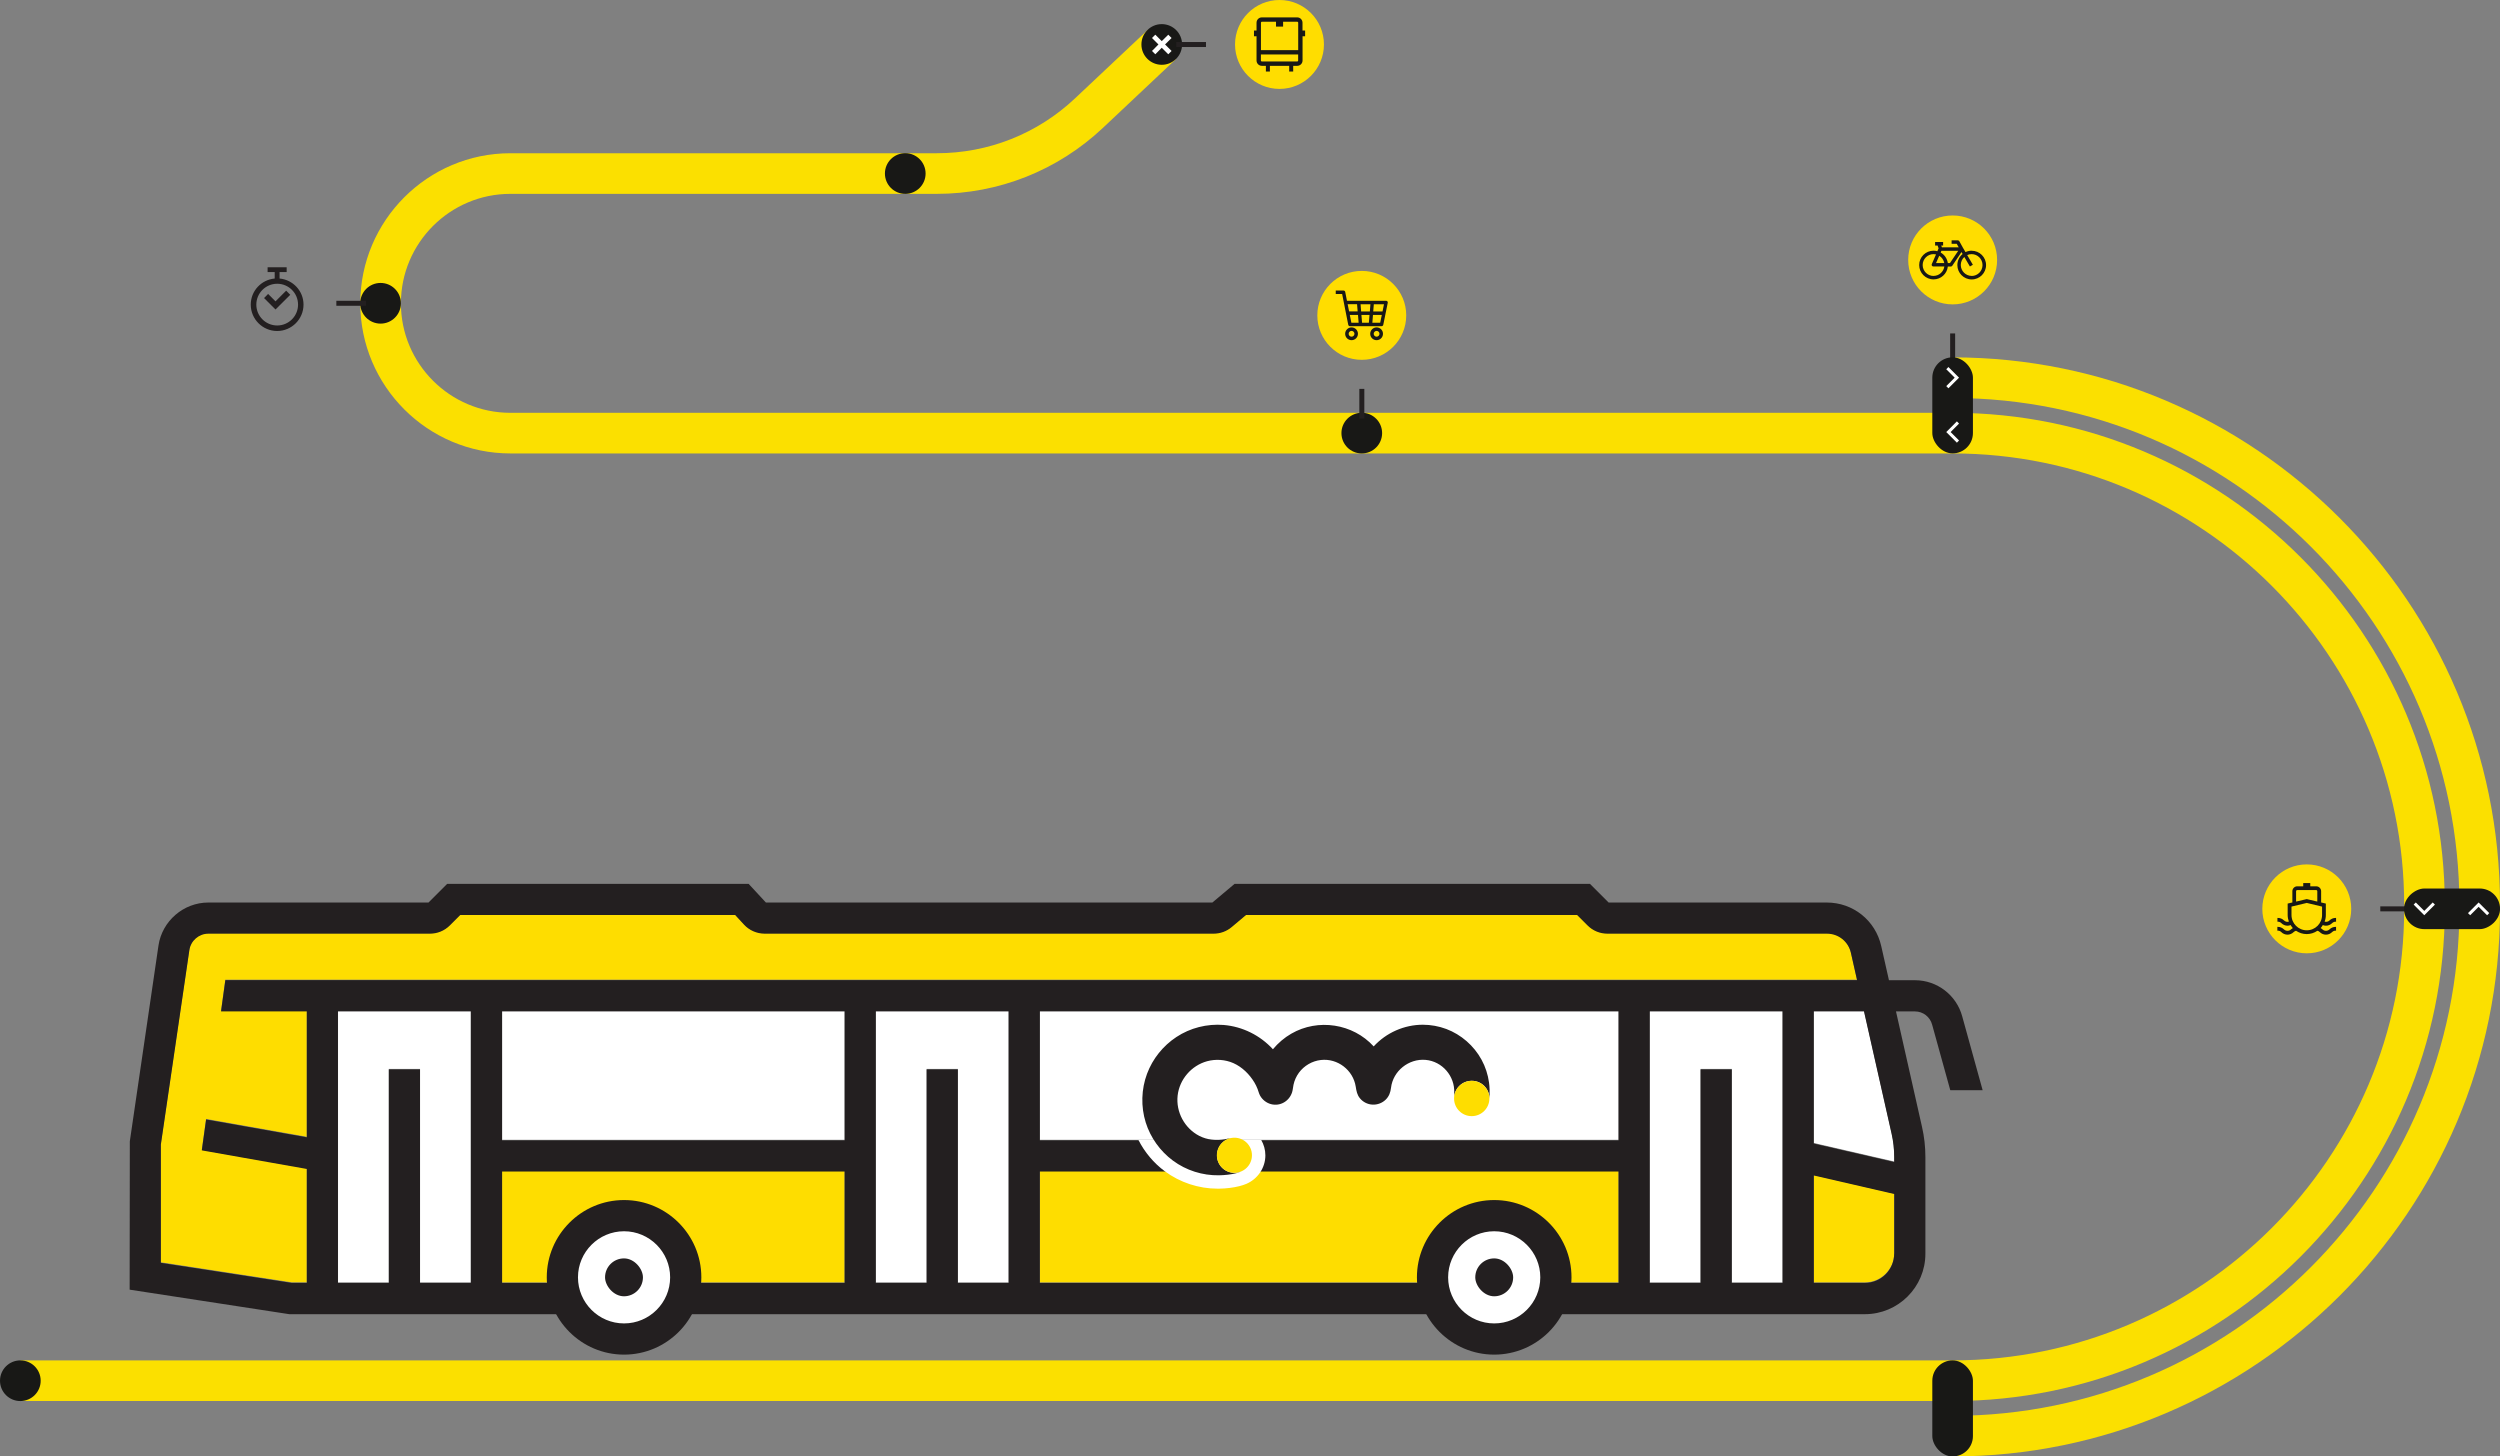
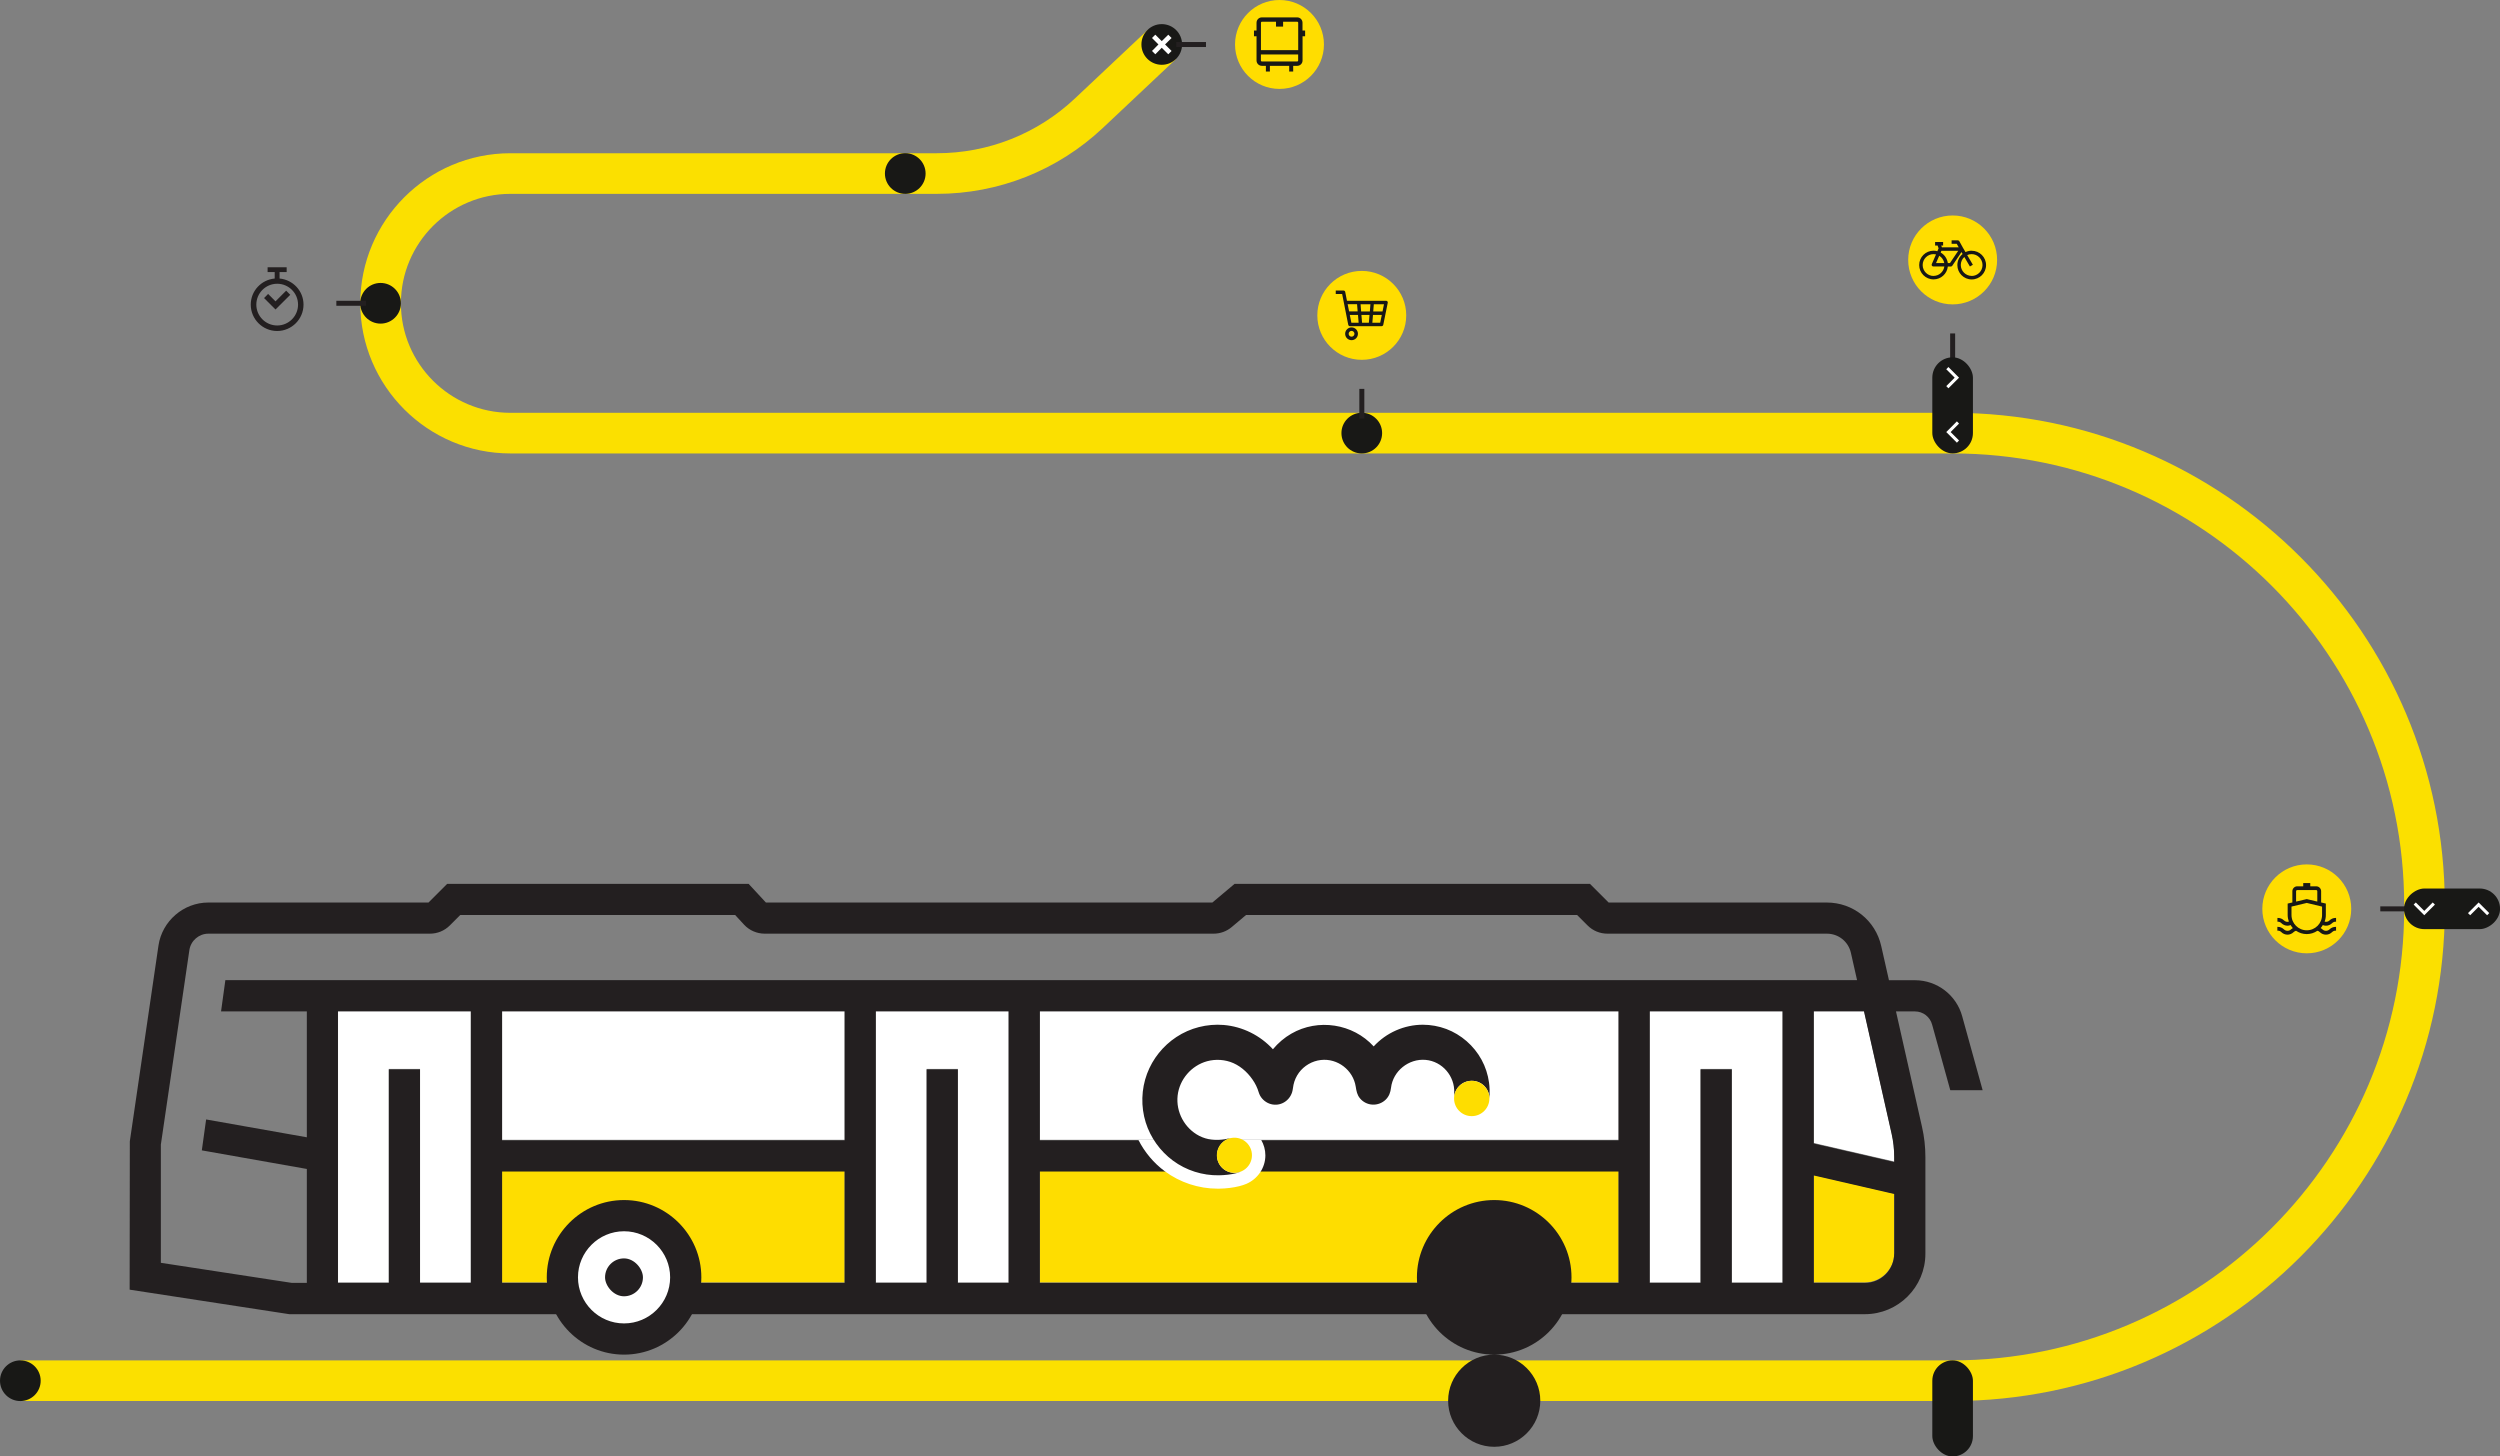
<svg xmlns="http://www.w3.org/2000/svg" id="Layer_2" viewBox="0 0 430.21 250.63">
  <rect x="0" y="0" width="430.21" height="250.63" fill="#808080" stroke="none" />
  <defs>
    <style>.cls-1{fill:#fff;}.cls-2{fill:#fd0;}.cls-3{fill:#fedd00;}.cls-4{fill:#fbe000;}.cls-5{fill:#171716;}.cls-6{fill:#231f20;}.cls-7{fill:#181816;}</style>
  </defs>
  <g id="Layer_1-2">
    <path class="cls-4" d="M3.5,234.1H336.02c42.84,0,77.7-34.86,77.7-77.7v-.67c0-42.84-34.86-77.7-77.7-77.7H87.83c-14.24,0-25.83-11.59-25.83-25.83s11.59-25.83,25.83-25.83h73.37c8.88,0,17.33-3.35,23.79-9.44l12.54-11.81,4.79,5.09-12.54,11.81c-7.77,7.31-17.92,11.34-28.59,11.34H87.83c-10.39,0-18.84,8.45-18.84,18.84s8.45,18.84,18.84,18.84h248.19c46.7,0,84.69,37.99,84.69,84.69v.67c0,46.7-37.99,84.69-84.69,84.69H3.5v-6.99Z" />
-     <path class="cls-4" d="M336.02,250.63v-6.99c48.08,0,87.2-39.12,87.2-87.2v-.75c0-48.08-39.12-87.2-87.2-87.2v-6.99c51.94,0,94.19,42.25,94.19,94.19v.75c0,51.94-42.25,94.19-94.19,94.19Z" />
    <g>
      <circle class="cls-7" cx="199.92" cy="7.65" r="3.5" />
      <polygon class="cls-1" points="201.61 6.54 201.04 5.97 199.92 7.08 198.81 5.97 198.24 6.54 199.35 7.65 198.24 8.77 198.81 9.34 199.92 8.22 201.04 9.34 201.61 8.77 200.49 7.65 201.61 6.54" />
    </g>
    <circle class="cls-7" cx="155.78" cy="29.86" r="3.5" />
    <circle class="cls-7" cx="3.5" cy="237.6" r="3.5" />
    <circle class="cls-7" cx="65.49" cy="52.19" r="3.5" />
    <rect class="cls-6" x="202.42" y="7.23" width="5.11" height=".86" />
    <rect class="cls-6" x="57.88" y="51.76" width="5.11" height=".86" />
    <rect class="cls-6" x="333.47" y="59.51" width="5.11" height=".86" transform="translate(276.08 395.96) rotate(-90)" />
    <rect class="cls-7" x="332.52" y="61.49" width="6.99" height="16.53" rx="3.5" ry="3.5" />
    <rect class="cls-7" x="332.52" y="234.1" width="6.99" height="16.53" rx="3.5" ry="3.5" />
    <g>
      <circle class="cls-2" cx="336.02" cy="44.73" r="7.65" />
      <path class="cls-5" d="M339.3,43.14c-.38,0-.74,.09-1.07,.24l-.4-.68s-.01-.02-.02-.03l-.64-1.16c-.05-.09-.15-.15-.26-.15h-1.07v.6h.89l.33,.6h-2.89l-.11-.31h.32v-.6h-1.38v.6h.43l.17,.49s0,0,0,0l-.21,.49c-.21-.06-.43-.09-.66-.09-1.36,0-2.47,1.11-2.47,2.47s1.11,2.47,2.47,2.47c1.28,0,2.33-.97,2.46-2.21h.51c.1,0,.19-.05,.25-.13l1.59-2.36,.19,.33c-.55,.45-.9,1.14-.9,1.91,0,1.36,1.11,2.47,2.47,2.47s2.47-1.11,2.47-2.47-1.11-2.47-2.47-2.47Zm-6.56,4.35c-1.03,0-1.88-.84-1.88-1.88s.84-1.88,1.88-1.88c.14,0,.28,.02,.42,.05l-.73,1.67c-.04,.09-.03,.2,.02,.28,.06,.08,.15,.13,.25,.13h1.89c-.13,.91-.91,1.62-1.86,1.62Zm.97-3.48c.45,.27,.77,.73,.87,1.26h-1.42l.55-1.26Zm1.84,1.26h-.36c-.11-.78-.58-1.44-1.23-1.81l.13-.3h2.89l-1.42,2.11Zm3.75,2.21c-1.03,0-1.88-.84-1.88-1.88,0-.55,.24-1.04,.61-1.38l.96,1.64,.51-.3-.98-1.67c.23-.1,.49-.16,.76-.16,1.03,0,1.88,.84,1.88,1.88s-.84,1.88-1.88,1.88Z" />
    </g>
    <g>
      <g>
        <polygon class="cls-1" points="150.71 220.68 159.46 220.68 159.46 183.94 164.83 183.94 164.83 220.68 173.57 220.68 173.57 173.95 150.71 173.95 150.71 220.68" />
        <rect class="cls-1" x="86.4" y="173.95" width="58.95" height="22.19" />
        <polygon class="cls-3" points="86.4 220.68 94.14 220.68 120.63 220.68 145.34 220.68 145.34 201.51 86.4 201.51 86.4 220.68" />
        <polygon class="cls-1" points="58.17 220.68 66.91 220.68 66.91 183.94 72.28 183.94 72.28 220.68 81.03 220.68 81.03 173.95 58.17 173.95 58.17 220.68" />
        <polygon class="cls-3" points="178.94 220.68 243.88 220.68 270.38 220.68 278.53 220.68 278.53 201.51 178.94 201.51 178.94 220.68" />
        <path class="cls-1" d="M325.52,195.01l-4.75-21.06h-8.64v22.74l13.84,3.19v-.87c0-1.34-.15-2.69-.45-4Z" />
        <path class="cls-3" d="M312.13,220.68h8.79c2.78,0,5.04-2.26,5.04-5.04v-10.24l-13.84-3.19v18.48Z" />
        <polygon class="cls-1" points="283.9 220.68 292.65 220.68 292.65 183.94 298.02 183.94 298.02 220.68 306.76 220.68 306.76 173.95 283.9 173.95 283.9 220.68" />
        <rect class="cls-1" x="178.94" y="173.95" width="99.59" height="22.19" />
-         <path class="cls-3" d="M319.56,168.58l-1.06-4.7c-.44-1.94-2.14-3.3-4.13-3.3h-37.76c-1.29,0-2.51-.5-3.43-1.42l-1.79-1.79h-56.98l-2.46,2.07c-.87,.73-1.98,1.14-3.12,1.14h-77.24c-1.35,0-2.64-.57-3.56-1.55l-1.53-1.66h-47.31l-1.79,1.79c-.92,.92-2.13,1.42-3.43,1.42H35.85c-1.63,0-3.03,1.21-3.27,2.82l-4.91,33.48v20.34l22.51,3.45h2.61v-19.6l-18.07-3.2,.74-5.32,17.33,3.07v-21.67h-14.76l.74-5.37H319.56Z" />
      </g>
      <path class="cls-6" d="M263.27,197.12s0-.08,0-.11h0s0,.08,0,.11" />
      <path class="cls-6" d="M337.67,174.91c-.99-3.67-4.33-6.23-8.13-6.23h-4.48l-1.33-5.88c-.99-4.41-4.85-7.49-9.37-7.49h-37.54l-3.21-3.21h-61.16l-3.82,3.21h-76.83l-2.97-3.21h-51.88l-3.21,3.21H35.85c-4.27,0-7.96,3.19-8.58,7.41l-4.93,33.68-.03,25.53,27.47,4.22H320.92c5.74,0,10.41-4.67,10.41-10.41v-16.63c0-1.74-.19-3.48-.58-5.18l-4.48-19.88h3.27c1.38,0,2.59,.93,2.95,2.28l3.12,11.27h5.57l-3.51-12.69ZM81.03,220.77h-8.75v-36.74h-5.37v36.74h-8.75v-46.73h22.86v46.73Zm39.61,0h-34.24v-19.17h58.95v19.17h-24.71Zm24.71-24.54h-58.95v-22.19h58.95v22.19Zm19.48,24.54v-36.74h-5.37v36.74h-8.75v-46.73h22.86v46.73h-8.75Zm113.7,0h-99.59v-19.17h99.59v19.17Zm0-24.54h-99.59v-22.19h99.59v22.19Zm28.23,24.54h-8.75v-36.74h-5.37v36.74h-8.75v-46.73h22.86v46.73Zm-28.23-52.1H38.78l-.74,5.37h14.76v21.67l-17.33-3.07-.74,5.32,18.07,3.2v19.6h-2.61l-22.51-3.45v-20.34l4.91-33.48c.24-1.61,1.64-2.82,3.27-2.82h38.12c1.29,0,2.51-.5,3.43-1.42l1.79-1.79h47.31l1.53,1.66c.91,.99,2.21,1.55,3.56,1.55h77.24c1.14,0,2.25-.4,3.12-1.14l2.46-2.07h56.98l1.79,1.79c.92,.92,2.13,1.42,3.43,1.42h37.76c1.99,0,3.69,1.36,4.13,3.3l1.06,4.7h-41.02Zm47.43,47.05c0,2.78-2.26,5.04-5.04,5.04h-8.79v-18.48l13.84,3.19v10.24Zm0-15.75l-13.84-3.19v-22.74h8.64l4.75,21.06c.3,1.31,.45,2.66,.45,4v.87Z" />
      <path class="cls-1" d="M195.89,196.14c1.07,2.12,2.64,4,4.56,5.42,2.61,1.93,5.82,2.99,9.07,2.99,.09,0,.18,0,.27,0,1.26-.02,2.44-.17,3.48-.43,.44-.11,.83-.24,1.19-.39h0c1.96-.83,3.29-2.76,3.29-4.91,0-.97-.27-1.88-.72-2.66h-21.13Z" />
      <g>
        <path class="cls-6" d="M256.24,186.3c-.19-1.38-.62-2.72-1.29-3.94-1.32-2.42-3.5-4.32-6.07-5.29-1.29-.48-2.66-.73-4.03-.73-3.2,0-6.3,1.37-8.46,3.73-3.58-3.93-9.58-4.85-14.18-2.19-1.2,.69-2.27,1.61-3.16,2.68-2.19-2.39-5.24-3.91-8.48-4.18-2.86-.23-5.75,.5-8.14,2.08-2.29,1.51-4.08,3.74-5.04,6.31-1,2.67-1.08,5.66-.23,8.39,.82,2.61,2.48,4.93,4.68,6.56,2.28,1.69,5.09,2.58,7.93,2.53,.99-.02,2-.12,2.96-.36,.29-.07,.57-.16,.84-.28-.35,.14-.73,.22-1.13,.22-1.67,0-3.02-1.35-3.02-3.02,0-1.5,1.09-2.74,2.52-2.98-.38,.05-.75,.14-1.15,.22-1.5,.27-3.07,.11-4.43-.59-2.52-1.31-4.02-4.1-3.71-6.92,.31-2.79,2.37-5.18,5.08-5.92,1.49-.4,3.11-.29,4.52,.33,1.51,.67,2.78,1.93,3.62,3.34,.21,.35,.39,.73,.54,1.11,.15,.38,.23,.78,.43,1.14,.4,.72,1.09,1.26,1.89,1.47,1.58,.41,3.14-.53,3.62-2.05,.13-.42,.15-.85,.24-1.28,.16-.75,.48-1.46,.93-2.08,.89-1.21,2.28-2.02,3.78-2.19,2.87-.33,5.56,1.73,6,4.59,.12,.75,.23,1.42,.74,2.02,.53,.64,1.32,1.03,2.15,1.07,.85,.04,1.69-.28,2.29-.88,.56-.56,.8-1.24,.89-2.01,.34-2.9,3.05-5.06,5.95-4.81,2.87,.25,5.05,2.79,4.93,5.67-.01,.33-.03,.65-.02,.96,0-1.68,1.36-3.03,3.04-3.03s3.04,1.36,3.04,3.04c0,0,0,0,0,.01,.01-.12,.02-.25,.02-.37,.03-.79,.02-1.58-.09-2.37" />
        <path class="cls-3" d="M256.3,189.03c0,1.68-1.36,3.04-3.04,3.04s-3.04-1.36-3.04-3.04,1.36-3.04,3.04-3.04,3.04,1.36,3.04,3.04" />
        <path class="cls-3" d="M215.44,198.8c0,1.67-1.35,3.02-3.02,3.02s-3.02-1.35-3.02-3.02,1.35-3.02,3.02-3.02,3.02,1.35,3.02,3.02" />
      </g>
      <g>
        <g>
          <rect class="cls-1" x="246.51" y="209.2" width="21.23" height="21.23" rx="10.61" ry="10.61" />
-           <path class="cls-6" d="M257.13,233.11c-7.33,0-13.3-5.97-13.3-13.3s5.97-13.3,13.3-13.3,13.3,5.97,13.3,13.3-5.97,13.3-13.3,13.3Zm0-21.23c-4.37,0-7.93,3.56-7.93,7.93s3.56,7.93,7.93,7.93,7.93-3.56,7.93-7.93-3.56-7.93-7.93-7.93Z" />
+           <path class="cls-6" d="M257.13,233.11c-7.33,0-13.3-5.97-13.3-13.3s5.97-13.3,13.3-13.3,13.3,5.97,13.3,13.3-5.97,13.3-13.3,13.3Zc-4.37,0-7.93,3.56-7.93,7.93s3.56,7.93,7.93,7.93,7.93-3.56,7.93-7.93-3.56-7.93-7.93-7.93Z" />
        </g>
        <rect class="cls-6" x="253.87" y="216.55" width="6.52" height="6.52" rx="3.26" ry="3.26" />
      </g>
      <g>
        <g>
          <rect class="cls-1" x="96.77" y="209.2" width="21.23" height="21.23" rx="10.61" ry="10.61" />
          <path class="cls-6" d="M107.39,233.11c-7.33,0-13.3-5.97-13.3-13.3s5.97-13.3,13.3-13.3,13.3,5.97,13.3,13.3-5.97,13.3-13.3,13.3Zm0-21.23c-4.37,0-7.93,3.56-7.93,7.93s3.56,7.93,7.93,7.93,7.93-3.56,7.93-7.93-3.56-7.93-7.93-7.93Z" />
        </g>
        <rect class="cls-6" x="104.12" y="216.55" width="6.52" height="6.52" rx="3.26" ry="3.26" />
      </g>
    </g>
    <g>
      <circle class="cls-2" cx="220.18" cy="7.65" r="7.65" />
      <path class="cls-7" d="M224.58,5.26h-.44v-1.35c0-.51-.41-.92-.92-.92h-6.07c-.51,0-.92,.41-.92,.92v1.35h-.44v.98h.44v4.17c0,.51,.41,.92,.92,.92h.69v.98h.69v-.98h3.32v.98h.69v-.98h.69c.51,0,.92-.41,.92-.92V6.24h.44v-.98Zm-7.43-1.52h2.43v.84h1.22v-.84h2.43c.09,0,.17,.08,.17,.17v4.72h-6.41V3.91c0-.09,.08-.17,.17-.17Zm6.07,6.84h-6.07c-.09,0-.17-.08-.17-.17v-1.04h6.41v1.04c0,.09-.08,.17-.17,.17Z" />
    </g>
    <polygon class="cls-1" points="337.12 64.99 335.29 66.82 334.92 66.44 336.37 64.99 334.92 63.54 335.29 63.16 337.12 64.99" />
    <polygon class="cls-1" points="334.92 74.35 336.75 72.51 337.12 72.89 335.67 74.35 337.12 75.8 336.75 76.18 334.92 74.35" />
    <g>
      <path class="cls-6" d="M48.11,47.93v-1.11h1.22v-.83h-3.28v.83h1.22v1.11c-2.31,.21-4.12,2.13-4.12,4.49,0,2.5,2.04,4.54,4.54,4.54s4.54-2.04,4.54-4.54c0-2.36-1.82-4.28-4.12-4.49Zm-.41,8.08c-1.98,0-3.59-1.61-3.59-3.59s1.61-3.59,3.59-3.59,3.59,1.61,3.59,3.59-1.61,3.59-3.59,3.59Z" />
      <polygon class="cls-6" points="47.41 51.86 46.14 50.58 45.44 51.29 46.71 52.56 47.41 53.26 48.11 52.56 49.95 50.73 49.24 50.02 47.41 51.86" />
    </g>
    <g>
      <circle class="cls-7" cx="234.34" cy="74.53" r="3.5" />
      <rect class="cls-6" x="231.79" y="69.05" width="5.11" height=".86" transform="translate(164.87 303.82) rotate(-90)" />
      <g>
        <circle class="cls-2" cx="234.34" cy="54.27" r="7.65" />
        <g>
          <path class="cls-5" d="M238.76,51.87c-.06-.07-.14-.11-.23-.11h-6.74l-.3-1.52c-.03-.14-.15-.24-.29-.24h-1.34v.59h1.1l1.05,5.3c.03,.14,.15,.24,.29,.24h5.45c.14,0,.26-.1,.29-.24l.77-3.78c.02-.09,0-.18-.06-.25Zm-.85,1.73h-1.6l.1-1.24h1.75l-.25,1.24Zm-3.68,0l-.1-1.24h1.7l-.1,1.24h-1.49Zm1.44,.59l-.11,1.35h-1.17l-.11-1.35h1.39Zm-2.14-1.84l.1,1.24h-1.47l-.25-1.24h1.62Zm-1.25,1.84h1.41l.11,1.35h-1.25l-.27-1.35Zm5.24,1.35h-1.36l.11-1.35h1.52l-.28,1.35Z" />
          <path class="cls-5" d="M232.58,56.34c-.6,0-1.1,.49-1.1,1.1s.49,1.1,1.1,1.1,1.1-.49,1.1-1.1-.49-1.1-1.1-1.1Zm0,1.6c-.28,0-.5-.23-.5-.5s.23-.5,.5-.5,.5,.23,.5,.5-.23,.5-.5,.5Z" />
-           <path class="cls-5" d="M236.89,56.34c-.6,0-1.1,.49-1.1,1.1s.49,1.1,1.1,1.1,1.1-.49,1.1-1.1-.49-1.1-1.1-1.1Zm0,1.6c-.28,0-.5-.23-.5-.5s.23-.5,.5-.5,.5,.23,.5,.5-.23,.5-.5,.5Z" />
        </g>
      </g>
    </g>
    <rect class="cls-6" x="409.61" y="155.97" width="5.11" height=".86" transform="translate(824.33 312.8) rotate(180)" />
    <g>
      <circle class="cls-2" cx="396.96" cy="156.4" r="7.65" />
      <path class="cls-7" d="M400.26,159.3c.4,0,.77-.16,1.06-.44,.16-.16,.37-.25,.6-.25h.08v-.65h-.08c-.4,0-.77,.16-1.06,.44-.21,.21-.53,.28-.83,.2,.14-.37,.21-.75,.21-1.14v-1.97l-.81-.19v-1.94c0-.46-.38-.84-.84-.84h-1.03v-.56h-1.21v.56h-1.03c-.46,0-.84,.38-.84,.84v1.94l-.81,.19v1.97c0,.38,.07,.76,.21,1.14-.3,.09-.62,0-.83-.2-.28-.28-.66-.44-1.06-.44h-.08v.65h.08c.23,0,.44,.09,.6,.25,.28,.28,.66,.44,1.06,.44,.17,0,.34-.04,.53-.11,.13,.21,.25,.38,.38,.52-.12,.07-.23,.15-.32,.23-.15,.15-.37,.24-.6,.24h0c-.23,0-.44-.09-.6-.24-.28-.28-.66-.44-1.06-.44h-.08v.65h.08c.23,0,.44,.09,.6,.25,.28,.28,.66,.44,1.06,.44s.77-.16,1.06-.44c.11-.11,.26-.19,.41-.23,.55,.37,1.18,.57,1.84,.57s1.29-.2,1.84-.57c.16,.04,.3,.11,.41,.23,.28,.28,.66,.44,1.06,.44s.77-.16,1.06-.44c.16-.16,.37-.25,.6-.25h.08v-.65h-.08c-.4,0-.77,.16-1.06,.44-.15,.15-.37,.24-.6,.24h0c-.23,0-.44-.09-.6-.24-.09-.09-.19-.17-.32-.23,.13-.14,.26-.31,.38-.52,.19,.07,.36,.11,.53,.11Zm-1.48-4.15l-1.81-.43h-.02s-1.83,.43-1.83,.43v-1.79c0-.1,.08-.19,.19-.19h3.27c.1,0,.19,.08,.19,.19v1.79Zm.81,.86v1.45c0,1.45-1.18,2.63-2.63,2.63s-2.63-1.18-2.63-2.63v-1.45l2.63-.63,2.63,.63Z" />
    </g>
    <g>
      <rect class="cls-7" x="418.45" y="148.13" width="6.99" height="16.53" rx="3.5" ry="3.5" transform="translate(578.35 -265.55) rotate(90)" />
      <polygon class="cls-1" points="417.18 157.5 419.01 155.67 418.63 155.3 417.18 156.75 415.72 155.3 415.35 155.67 417.18 157.5" />
      <polygon class="cls-1" points="426.53 155.3 424.7 157.13 425.08 157.5 426.53 156.05 427.99 157.5 428.36 157.13 426.53 155.3" />
    </g>
  </g>
</svg>